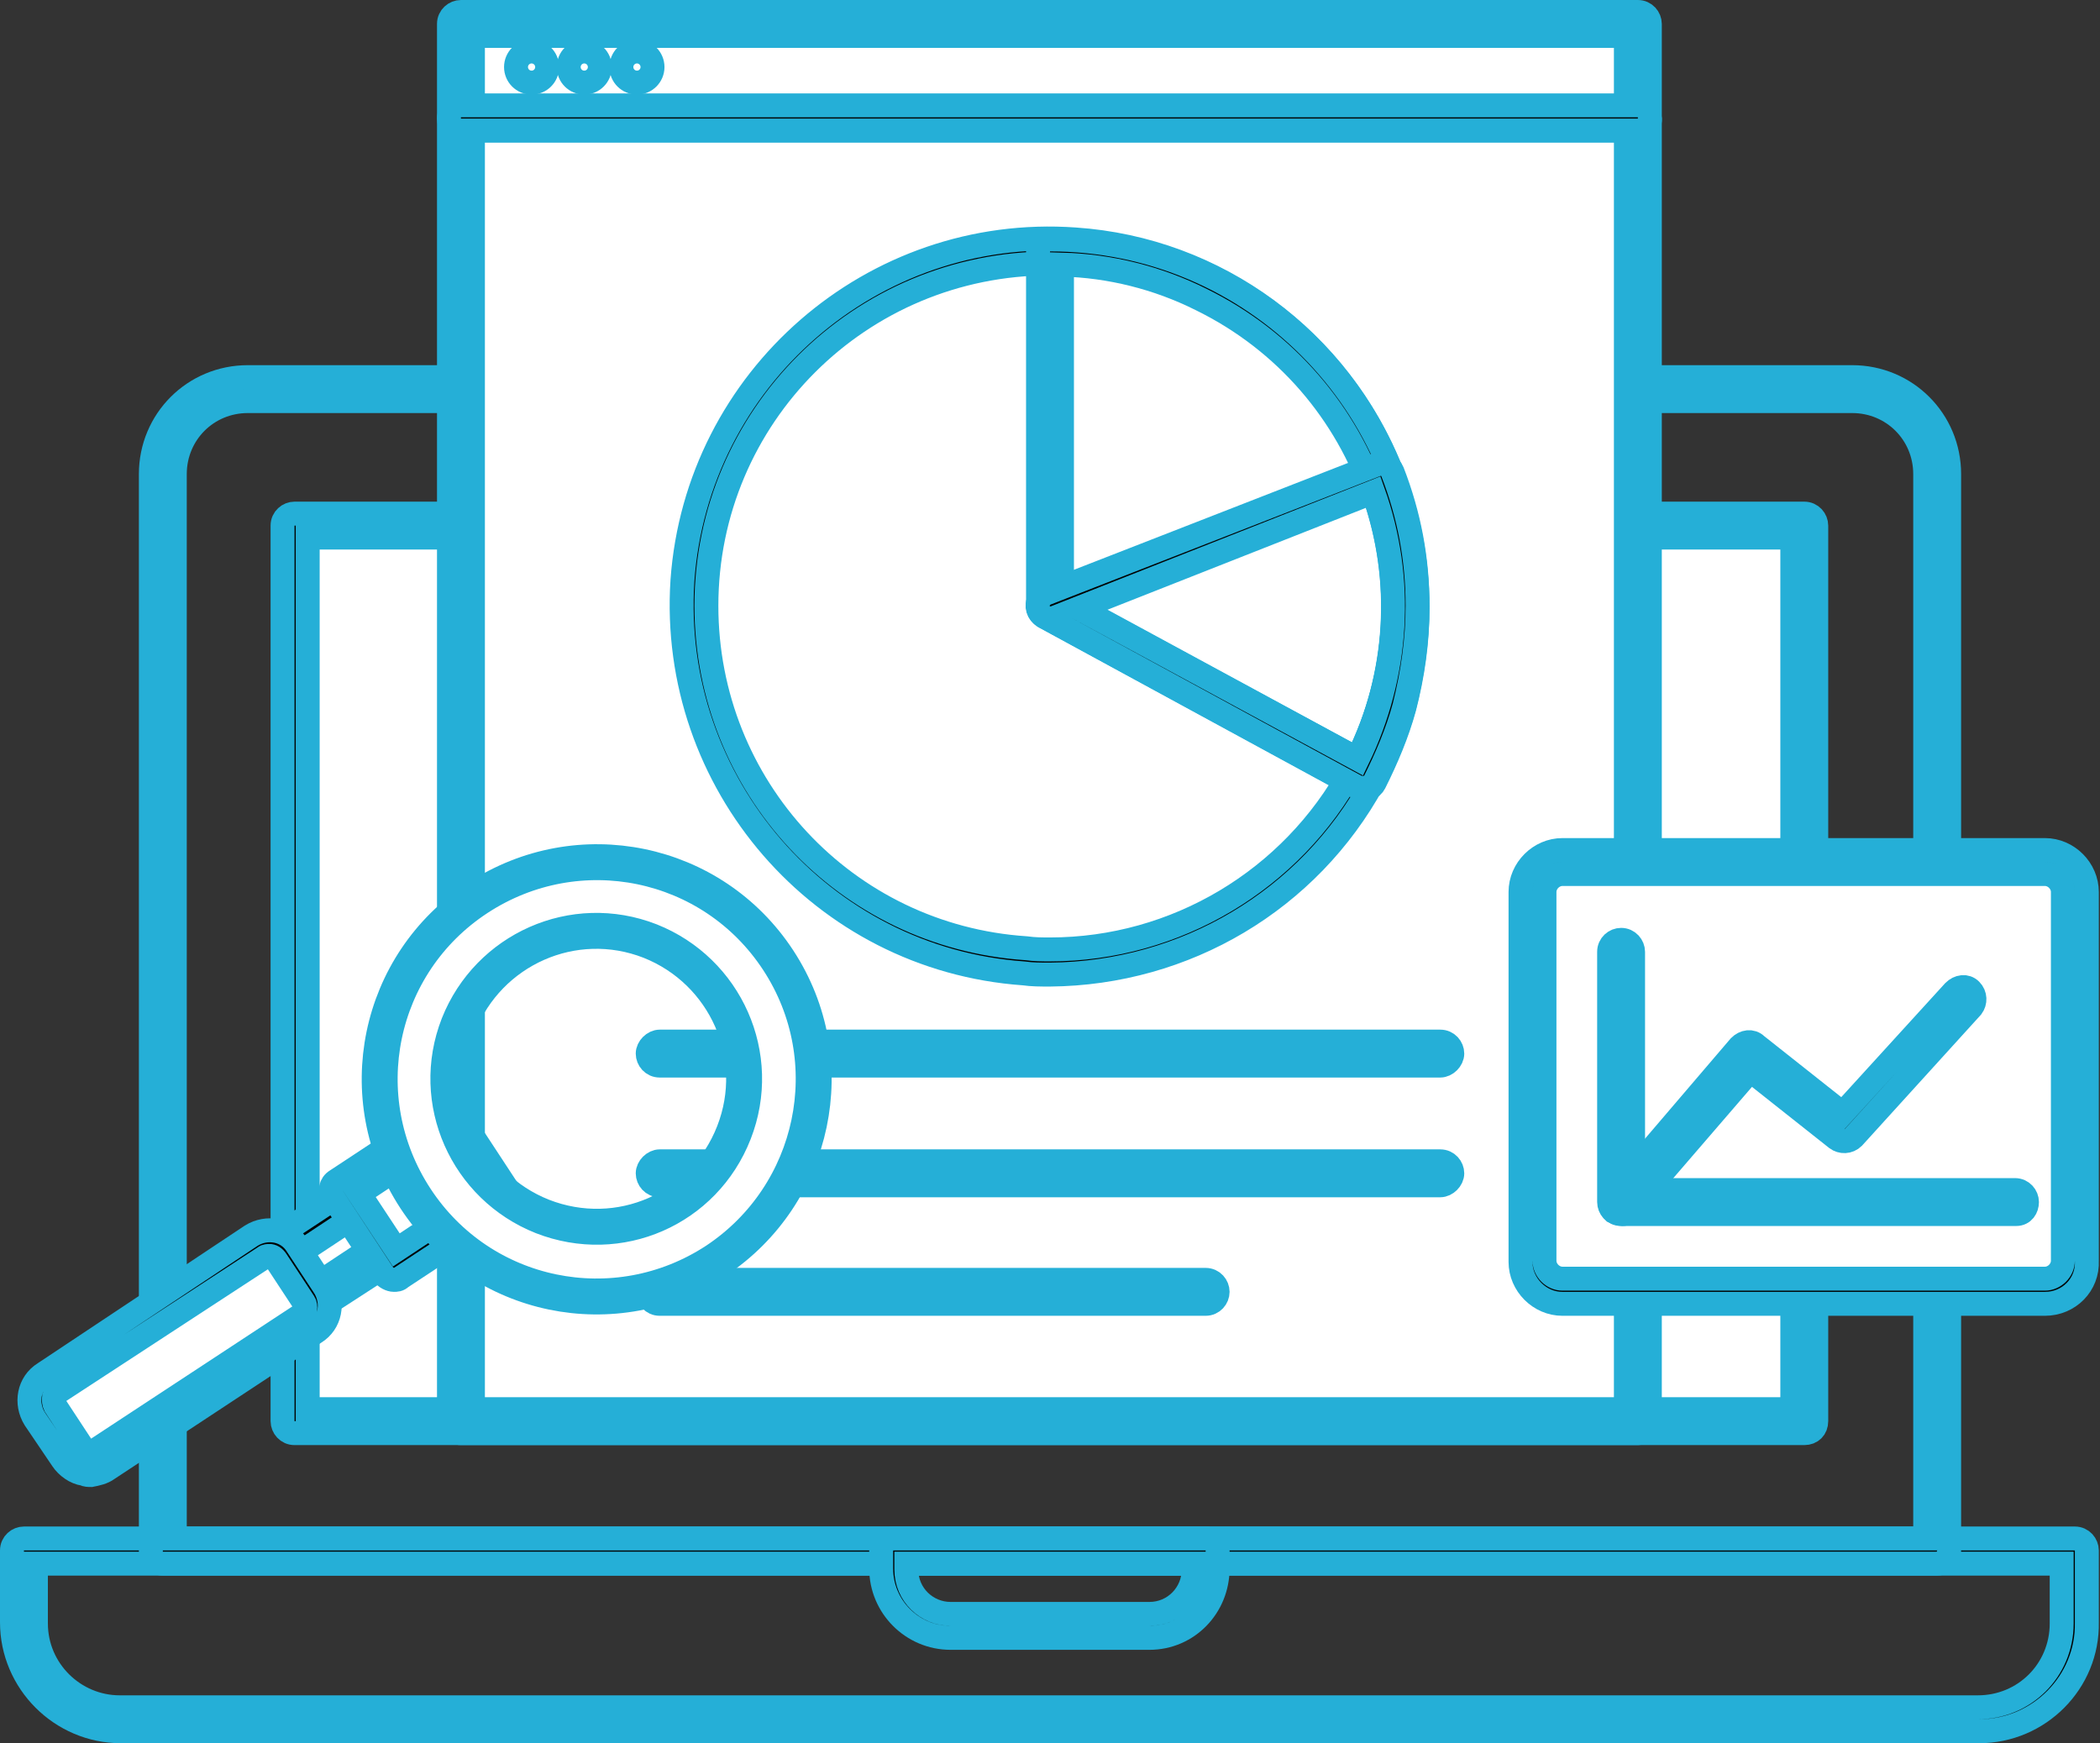
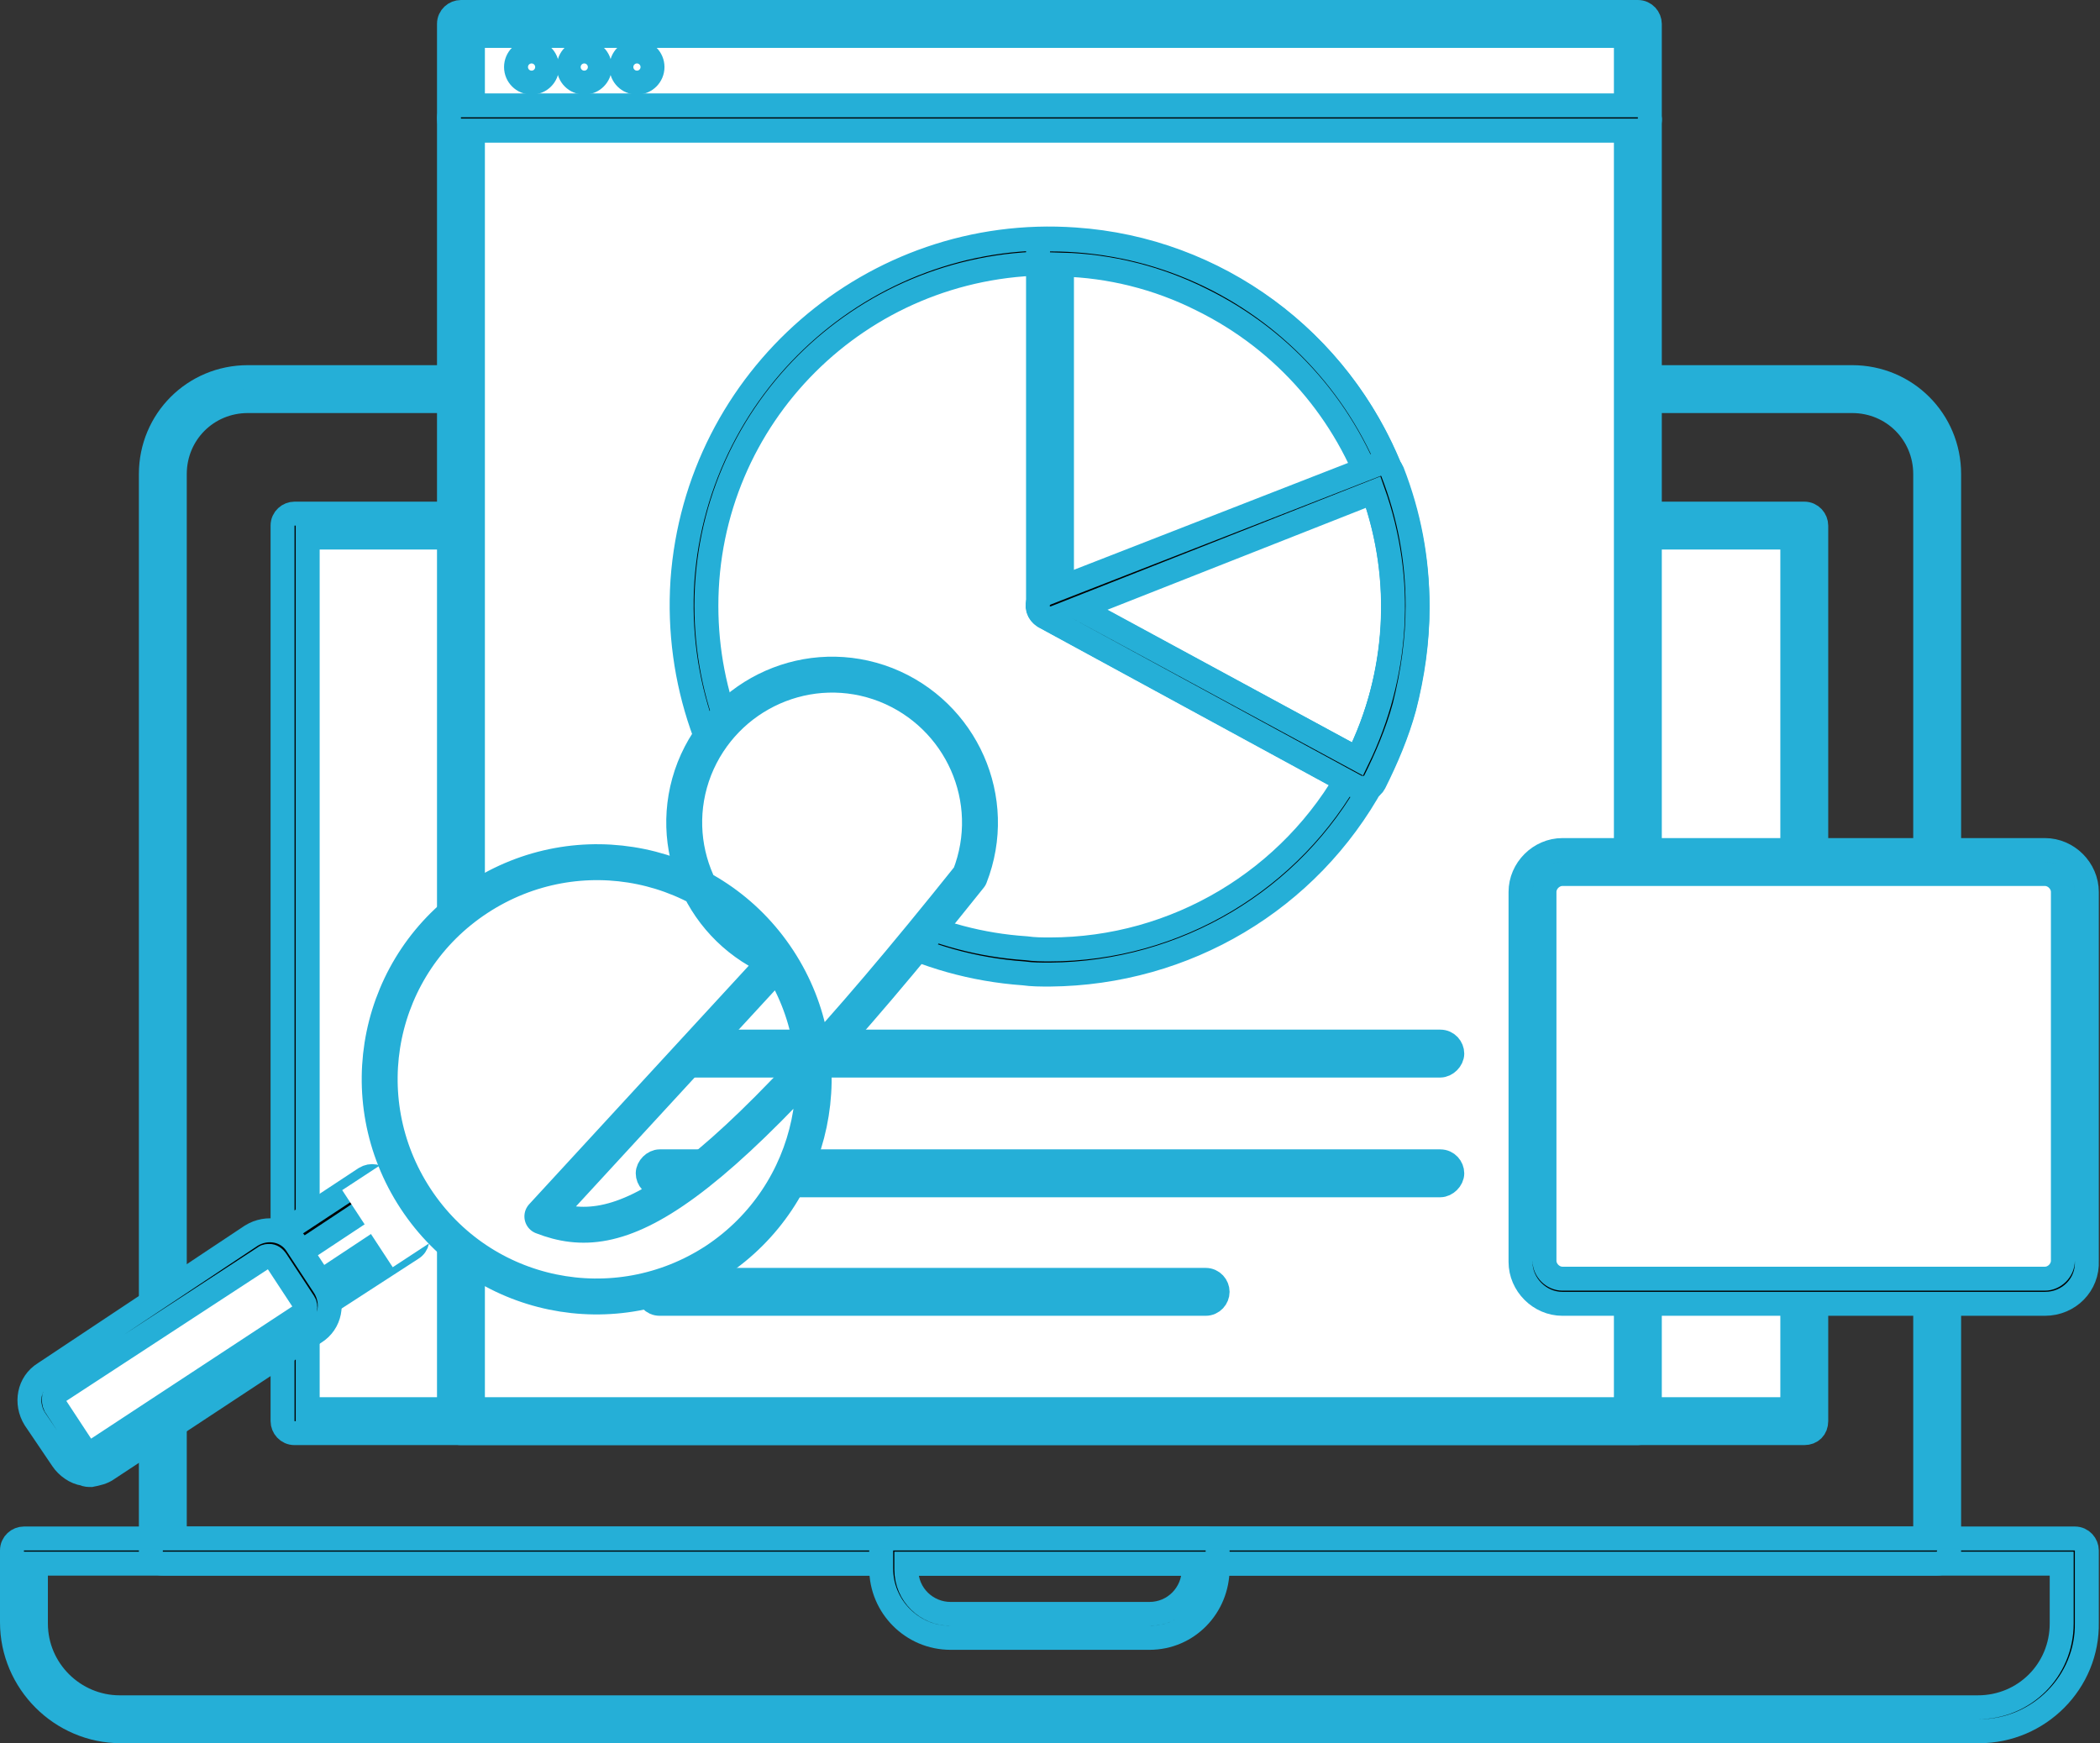
<svg xmlns="http://www.w3.org/2000/svg" id="Layer_1" x="0px" y="0px" viewBox="0 0 175.4 145.6" style="enable-background:new 0 0 175.4 145.6;" xml:space="preserve">
  <rect x="0" y="0" width="175.4" height="145.6" fill="#333333" stroke="none" />
  <style type="text/css">	.st0{display:none;fill:#68E1FD;}	.st1{stroke:#25AFD7;stroke-width:2;stroke-miterlimit:10;}	.st2{fill:#FFFFFF;}	.st3{fill:none;stroke:#000000;stroke-miterlimit:10;}	.st4{fill:#68E1FD;}	.st5{display:none;fill:#70CC40;}	.st6{display:none;fill:#FFBC0E;}	.st7{display:none;fill:#F56132;}	.st8{fill:none;stroke:#25AFD7;stroke-width:2;stroke-miterlimit:10;}	.st9{fill:#FFFFFF;stroke:#25AFD7;stroke-width:3;stroke-linecap:round;stroke-linejoin:round;stroke-miterlimit:4.06;}</style>
  <g id="_112_report_analysis_outline">
    <path class="st0" d="M2,129.6h171.3l0,0v6c0,4.4-3.6,8-8,8H10.1c-4.4,0-8-3.6-8-8V129.6L2,129.6z" />
    <path class="st1" d="M165.3,144.6H10.1c-5,0-9.1-4.1-9.1-9.1v-6c0-0.6,0.5-1,1-1h171.3c0.6,0,1,0.5,1,1v6  C174.4,140.5,170.3,144.6,165.3,144.6z M3,130.6v5c0,3.9,3.2,7,7,7h155.2c3.9,0,7-3.1,7-7v-5H3z" />
-     <path class="st0" d="M20.7,32.5h134c3.9,0,7.1,3.2,7.1,7.1v89.9l0,0H13.6l0,0V39.6C13.6,35.7,16.7,32.5,20.7,32.5  C20.7,32.5,20.7,32.5,20.7,32.5z" />
    <path class="st1" d="M161.8,130.6H13.6c-0.6,0-1-0.5-1-1V39.6c0-4.5,3.6-8.1,8.1-8.1h134c4.5,0,8.1,3.6,8.1,8.1v89.9  C162.8,130.1,162.3,130.6,161.8,130.6z M14.6,128.5h146.2V39.6c0-3.4-2.7-6.1-6.1-6.1l0,0h-134c-3.4,0-6.1,2.7-6.1,6.1l0,0V128.5z" />
    <rect x="24.6" y="43.9" class="st2" width="126.1" height="74.8" />
    <path class="st1" d="M150.7,119.7H24.6c-0.6,0-1-0.5-1-1V43.9c0-0.6,0.5-1,1-1h126.1c0.6,0,1,0.5,1,1v74.8  C151.7,119.3,151.3,119.7,150.7,119.7z M25.7,117.7h124V44.9h-124L25.7,117.7z" />
    <path class="st3" d="M74.6,129.6h26.1l0,0v1.5c0,2.6-2.1,4.8-4.8,4.8l0,0H79.4c-2.6,0-4.8-2.1-4.8-4.8l0,0L74.6,129.6L74.6,129.6z" />
    <path class="st1" d="M96,136.8H79.4c-3.2,0-5.8-2.6-5.8-5.8v-1.5c0-0.6,0.5-1,1-1h26.1c0.6,0,1,0.5,1,1v1.5  C101.7,134.2,99.2,136.8,96,136.8z M75.7,130.6v0.5c0,2.1,1.7,3.7,3.7,3.7H96c2.1,0,3.7-1.7,3.7-3.7v-0.5H75.7z" />
    <circle class="st4" cx="87.7" cy="37.4" r="1" />
    <path class="st1" d="M87.7,39.5c-1.1,0-2-0.9-2-2s0.9-2,2-2s2,0.9,2,2S88.8,39.5,87.7,39.5z M87.7,37.4L87.7,37.4h1H87.7z" />
    <rect x="38.5" y="9.8" class="st2" width="98.3" height="108.9" />
    <path class="st1" d="M136.8,119.7H38.5c-0.6,0-1-0.5-1-1V9.9c0-0.6,0.5-1,1-1h98.3c0.6,0,1,0.5,1,1v108.8  C137.9,119.3,137.4,119.7,136.8,119.7L136.8,119.7z M39.5,117.7h96.3V10.9H39.5L39.5,117.7z" />
    <path class="st5" d="M117.4,50.6c0,2.7-0.4,5.5-1.1,8.1c-0.6,2.1-1.4,4.2-2.5,6.1c-5.2,9.6-15.2,15.5-26.1,15.5c-0.7,0-1.4,0-2-0.1  C69.3,79.1,57,65,58.1,48.6C59.2,32.2,73.4,19.9,89.8,21c11.4,0.8,21.4,8.1,25.6,18.8C116.7,43.3,117.4,46.9,117.4,50.6z" />
    <path class="st1" d="M87.7,81.4c-0.8,0-1.5,0-2.2-0.1C68.6,80.1,55.9,65.4,57,48.5C58.2,31.6,72.9,18.8,89.8,20  c11.8,0.8,22.1,8.4,26.4,19.4c1.4,3.6,2.1,7.3,2.1,11.2c0,2.8-0.4,5.6-1.1,8.4c-0.6,2.2-1.5,4.3-2.5,6.3  C109.3,75.2,99,81.3,87.7,81.4z M87.7,22C71.8,22,59,34.8,59,50.6c0,15.1,11.6,27.6,26.7,28.6c0.7,0.1,1.4,0.1,2,0.1  c10.5,0,20.2-5.8,25.2-15c1-1.9,1.8-3.8,2.4-5.9c4.3-15.2-4.5-31.1-19.8-35.4C92.9,22.3,90.3,22,87.7,22z" />
-     <path class="st6" d="M117.4,50.6c0,2.7-0.4,5.5-1.1,8.1c-0.6,2.1-1.4,4.2-2.5,6.1L87.7,50.6V21C104.1,21,117.4,34.3,117.4,50.6z" />
    <path class="st1" d="M113.8,65.8c-0.2,0-0.3,0-0.5-0.1L87.2,51.5c-0.3-0.2-0.5-0.5-0.5-0.9V21c0-0.6,0.5-1,1-1  c17,0,30.7,13.8,30.7,30.8c0,2.8-0.4,5.6-1.1,8.3c-0.6,2.2-1.5,4.3-2.5,6.3c-0.1,0.2-0.3,0.4-0.6,0.5  C114,65.8,113.9,65.8,113.8,65.8z M88.7,50l24.7,13.4c7-14.2,1.2-31.4-13.1-38.4c-3.6-1.8-7.6-2.8-11.6-2.9V50z" />
    <path class="st7" d="M117.4,50.6c0,2.7-0.4,5.5-1.1,8.1c-0.6,2.1-1.4,4.2-2.5,6.1L87.7,50.6l27.6-10.8  C116.7,43.3,117.4,46.9,117.4,50.6z" />
    <path class="st1" d="M113.8,65.8c-0.2,0-0.3,0-0.5-0.1L87.2,51.5c-0.5-0.3-0.7-0.9-0.4-1.4c0.1-0.2,0.3-0.4,0.5-0.5L115,38.8  c0.5-0.2,1.1,0.1,1.3,0.6c1.4,3.6,2.1,7.3,2.1,11.2c0,2.8-0.4,5.6-1.1,8.4c-0.6,2.2-1.5,4.3-2.5,6.3c-0.1,0.2-0.3,0.4-0.6,0.5  C114,65.8,113.9,65.8,113.8,65.8z M90.1,50.8l23.3,12.6c3.4-7,3.9-15,1.3-22.3L90.1,50.8z" />
    <path class="st1" d="M120.3,89H55.1c-0.6,0-1-0.5-1-1s0.5-1,1-1h65.2c0.6,0,1,0.5,1,1S120.8,89,120.3,89L120.3,89z" />
    <path class="st1" d="M120.3,99H55.1c-0.6,0-1-0.5-1-1s0.5-1,1-1h65.2c0.6,0,1,0.5,1,1S120.8,99,120.3,99L120.3,99z" />
    <path class="st1" d="M100.7,108.9H55.1c-0.6,0-1-0.5-1-1s0.5-1,1-1h45.6c0.6,0,1,0.5,1,1S101.3,108.9,100.7,108.9L100.7,108.9z" />
    <path class="st2" d="M130.5,72h40.3c1.4,0,2.5,1.1,2.5,2.5v30.8c0,1.4-1.1,2.5-2.5,2.5h-40.3c-1.4,0-2.5-1.1-2.5-2.5V74.5  C128,73.2,129.2,72,130.5,72z" />
    <path class="st1" d="M170.8,108.9h-40.3c-1.9,0-3.5-1.6-3.5-3.5l0,0V74.5c0-1.9,1.6-3.5,3.5-3.5l0,0h40.3c1.9,0,3.5,1.6,3.5,3.5  v30.8C174.4,107.3,172.8,108.9,170.8,108.9z M130.5,73c-0.8,0-1.5,0.7-1.5,1.5l0,0v30.8c0,0.8,0.7,1.5,1.5,1.5l0,0h40.3  c0.8,0,1.5-0.7,1.5-1.5l0,0V74.5c0-0.8-0.7-1.5-1.5-1.5l0,0H130.5z" />
    <rect x="38.5" y="2" class="st2" width="98.3" height="7.8" />
    <path class="st1" d="M136.8,10.9H38.5c-0.6,0-1-0.5-1-1V2c0-0.6,0.5-1,1-1h98.3c0.6,0,1,0.5,1,1v7.8  C137.9,10.4,137.4,10.9,136.8,10.9L136.8,10.9z M39.5,8.8h96.3V3H39.5L39.5,8.8z" />
    <circle class="st8" cx="44.4" cy="5.6" r="1.3" />
    <circle class="st8" cx="48.8" cy="5.6" r="1.3" />
    <circle class="st8" cx="53.2" cy="5.6" r="1.3" />
-     <path class="st1" d="M168.4,101.4h-33c-0.6,0-1-0.5-1-1V79.5c0-0.6,0.5-1,1-1c0.6,0,1,0.5,1,1v19.9h31.9c0.6,0,1,0.5,1,1  S169,101.4,168.4,101.4z" />
-     <path class="st1" d="M135.5,101.4c-0.2,0-0.5-0.1-0.7-0.2c-0.4-0.4-0.5-1-0.1-1.4l10.6-12.4c0.4-0.4,1-0.5,1.4-0.1l7.2,5.7  l9.3-10.2c0.4-0.4,1-0.5,1.4-0.1c0,0,0,0,0,0c0.4,0.4,0.4,1,0.1,1.4L154.8,95c-0.4,0.4-1,0.4-1.4,0.1l-7.2-5.7l-10,11.6  C136,101.3,135.8,101.4,135.5,101.4z" />
    <rect x="23" y="101.8" transform="matrix(0.836 -0.548 0.548 0.836 -52.578 32.58)" class="st2" width="10.5" height="5" />
    <path class="st1" d="M25.2,110.3c-0.3,0-0.7-0.2-0.9-0.5l-2.8-4.2c-0.1-0.2-0.2-0.5-0.2-0.8c0.1-0.3,0.2-0.5,0.4-0.6l8.8-5.8  c0.5-0.3,1.1-0.2,1.4,0.3l2.8,4.2c0.3,0.5,0.2,1.1-0.3,1.4l-8.8,5.7C25.6,110.3,25.4,110.3,25.2,110.3z M23.9,105.4l1.6,2.5  l7.1-4.7l-1.6-2.5L23.9,105.4z" />
    <rect x="29.9" y="95.9" transform="matrix(0.836 -0.548 0.548 0.836 -48.968 35.618)" class="st2" width="10.5" height="7.7" />
-     <path class="st1" d="M32.9,106.9c-0.3,0-0.7-0.2-0.9-0.5l-4.2-6.4c-0.3-0.5-0.2-1.1,0.3-1.4c0,0,0,0,0,0l8.8-5.8  c0.5-0.3,1.1-0.2,1.4,0.3c0,0,0,0,0,0l4.2,6.4c0.1,0.2,0.2,0.5,0.2,0.8c-0.1,0.3-0.2,0.5-0.4,0.6l-8.8,5.8  C33.3,106.9,33.1,106.9,32.9,106.9z M30,99.7l3.1,4.7l7.1-4.7l-3.1-4.7L30,99.7z" />
    <path class="st2" d="M24,104.6l2.3,3.5c0.5,0.8,0.3,1.9-0.5,2.4L8.5,121.9c-0.8,0.5-1.9,0.3-2.4-0.5l-2.3-3.5  c-0.5-0.8-0.3-1.9,0.5-2.4l17.2-11.3C22.3,103.6,23.4,103.8,24,104.6z" />
    <path class="st1" d="M7.6,123.2c-0.2,0-0.4,0-0.6-0.1c-0.7-0.1-1.4-0.6-1.8-1.2l0,0l-2.3-3.4c-0.8-1.3-0.5-3,0.8-3.8c0,0,0,0,0,0  L21,103.2c1.3-0.8,3-0.5,3.8,0.8c0,0,0,0,0,0l2.3,3.5c0.8,1.3,0.5,3-0.8,3.8L9,122.7C8.6,123,8.1,123.1,7.6,123.2z M22.5,104.9  c-0.1,0-0.3,0-0.4,0.1L4.8,116.3c-0.2,0.1-0.3,0.3-0.3,0.5c0,0.2,0,0.4,0.1,0.6l2.3,3.5l0,0c0.1,0.2,0.3,0.3,0.5,0.3  c0.2,0,0.4,0,0.6-0.1l17.2-11.3c0.3-0.2,0.4-0.7,0.2-1l-2.3-3.5C22.9,105,22.7,104.9,22.5,104.9L22.5,104.9z" />
-     <path class="st9" d="M65,80.2c-5.5-8.4-16.7-10.7-25.1-5.2c-8.4,5.5-10.7,16.7-5.2,25.1c5.5,8.4,16.7,10.7,25.1,5.2c0,0,0,0,0,0  C68.1,99.8,70.5,88.6,65,80.2z M45.3,101.6c-6.3-2.5-9.5-9.6-7-16c2.5-6.3,9.6-9.5,16-7c6.3,2.5,9.5,9.6,7,16c0,0,0,0,0,0  C58.8,101,51.7,104.1,45.3,101.6z" />
+     <path class="st9" d="M65,80.2c-5.5-8.4-16.7-10.7-25.1-5.2c-8.4,5.5-10.7,16.7-5.2,25.1c5.5,8.4,16.7,10.7,25.1,5.2c0,0,0,0,0,0  C68.1,99.8,70.5,88.6,65,80.2z c-6.3-2.5-9.5-9.6-7-16c2.5-6.3,9.6-9.5,16-7c6.3,2.5,9.5,9.6,7,16c0,0,0,0,0,0  C58.8,101,51.7,104.1,45.3,101.6z" />
  </g>
</svg>